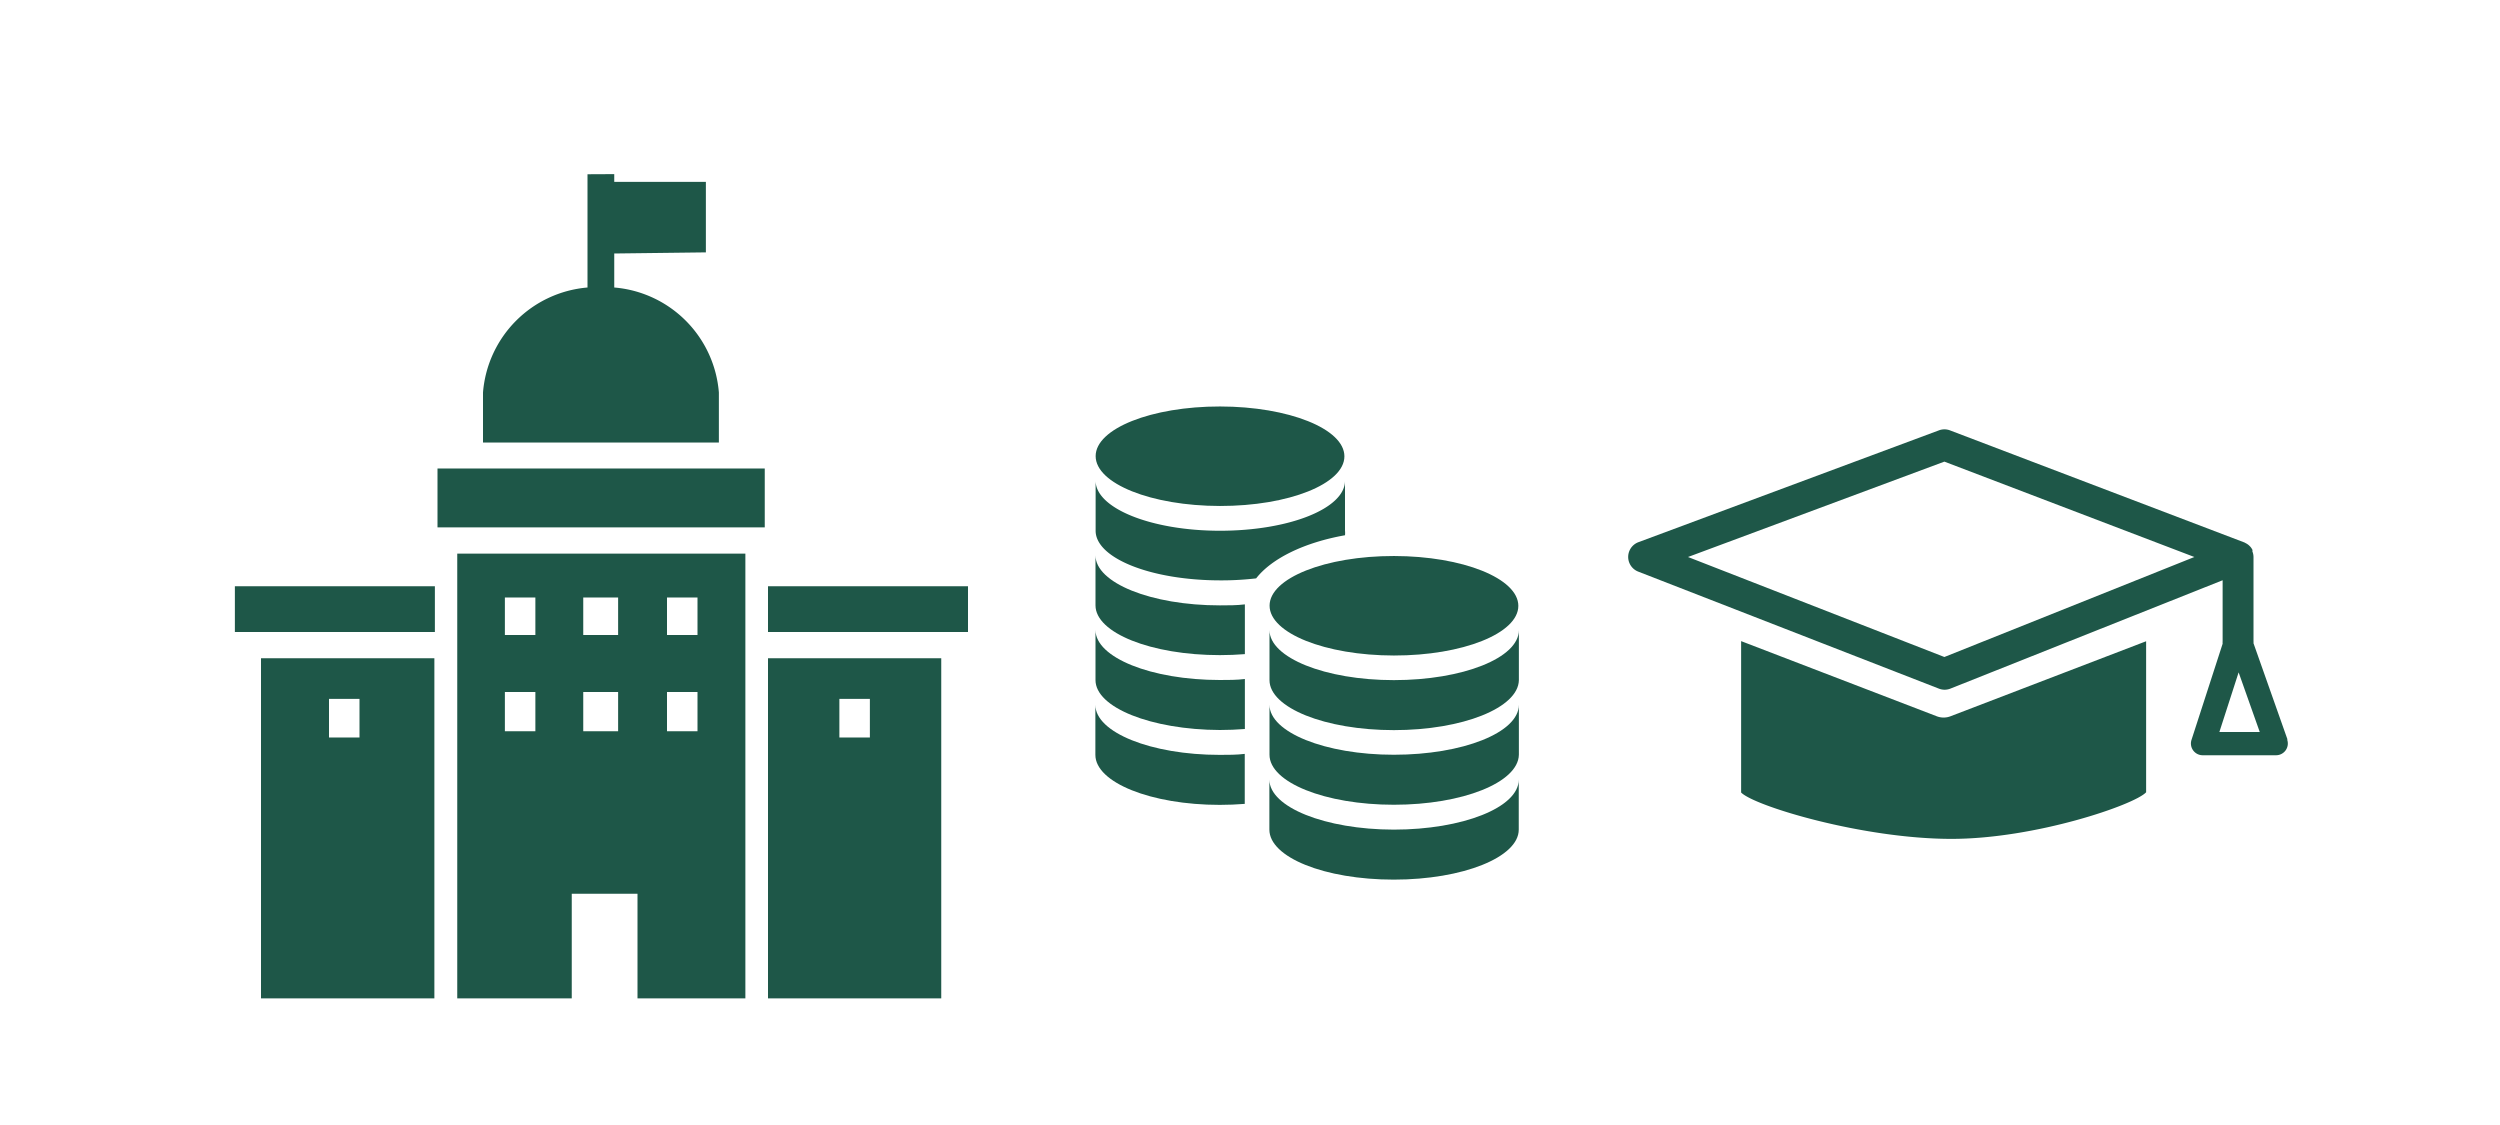
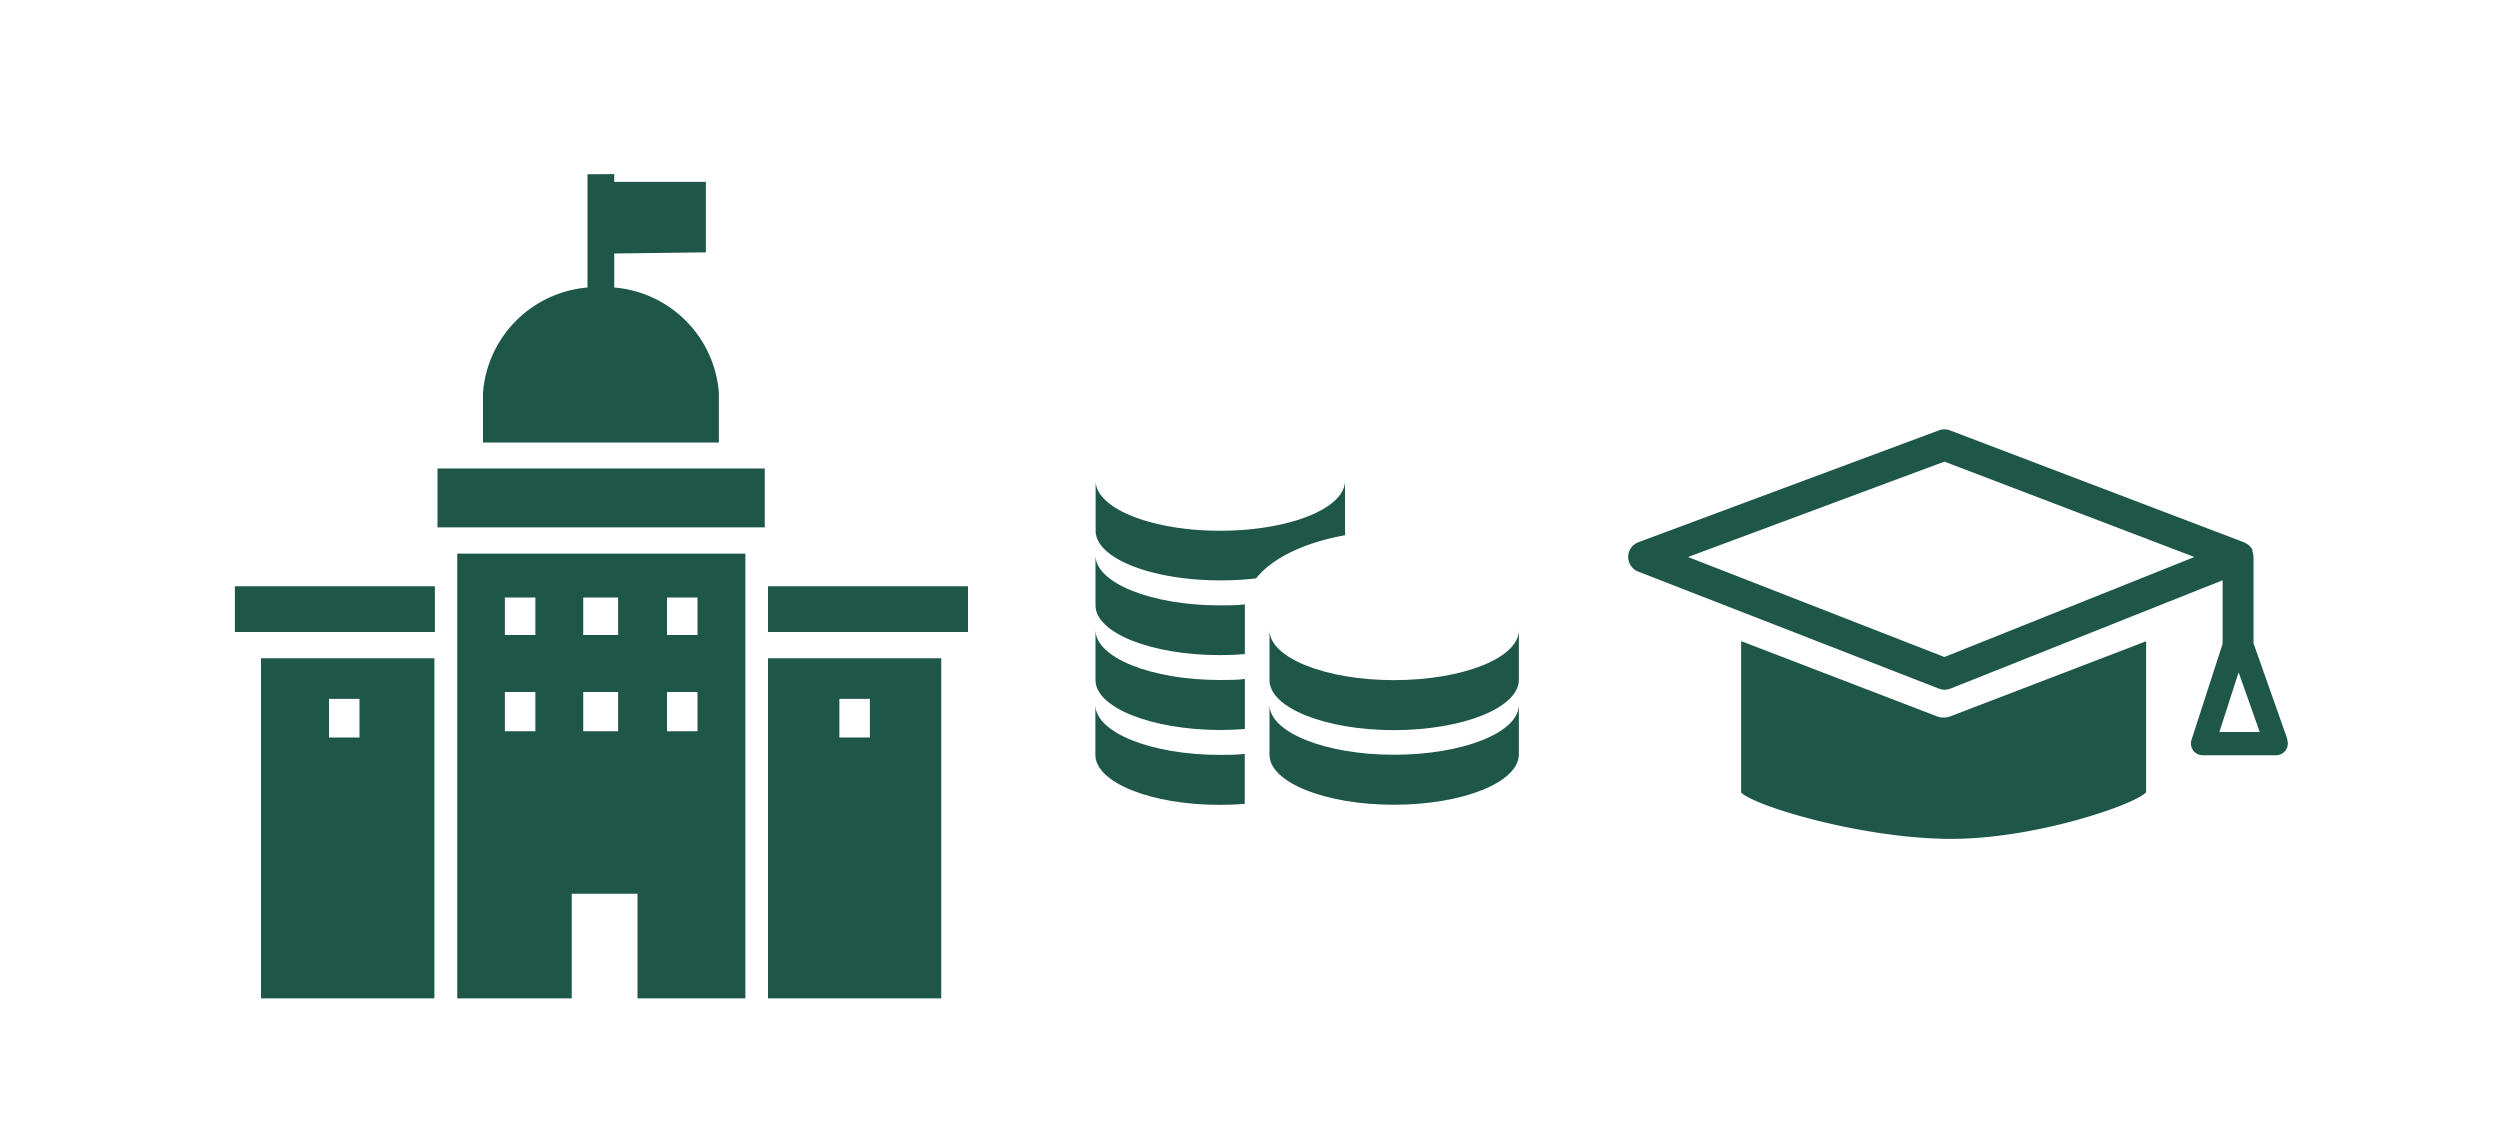
<svg xmlns="http://www.w3.org/2000/svg" viewBox="0 0 200 90">
  <defs>
    <style>.cls-1{fill:#1e5748;}</style>
  </defs>
  <title>governmentGrants</title>
  <g id="ARTWORK">
    <path class="cls-1" d="M171.69,51.3V63.38c-.91,1-8.87,3.73-15.57,3.73-7.1,0-15.78-2.63-16.83-3.71V51.29l15.62,6a1.53,1.53,0,0,0,1.16,0ZM183,59.16l-2.72-7.7a1.19,1.19,0,0,0,0-.18V44.55h0a1.24,1.24,0,0,0-.09-.44L180.2,44a1.23,1.23,0,0,0-.17-.26l-.1-.1a1.24,1.24,0,0,0-.28-.19l-.09-.05h0L156,34.43a1.24,1.24,0,0,0-.89,0l-24.05,8.95a1.26,1.26,0,0,0,0,2.35l24.05,9.36a1.25,1.25,0,0,0,.92,0l21.78-8.67v4.87a1.19,1.19,0,0,0,0,.21l-2.49,7.69a.94.94,0,0,0,.9,1.23h5.86a.94.94,0,0,0,.89-1.26Zm-27.45-6.6-20.51-8,20.51-7.63,20,7.63Zm22,6,1.54-4.77,1.69,4.77Z" />
    <path class="cls-1" d="M36.58,44.29V79.87h9.16V71.5H51v8.37h8.63V44.29ZM42.83,58.5H40.39V55.36h2.44Zm0-7.7H40.39v-3h2.44Zm6.62,7.7H46.66V55.36h2.79Zm0-7.7H46.66v-3h2.79Zm6.35,7.7H53.36V55.36H55.8Zm0-7.7H53.36v-3H55.8Z" />
    <path class="cls-1" d="M47,13.94V23a9.16,9.16,0,0,0-8.36,8.4l0,4H57.51l0-4A9.16,9.16,0,0,0,49.14,23V20.28l7.33-.09V14.55H49.14v-.62Z" />
    <path class="cls-1" d="M35,37.48H61.18v4.71H35Z" />
    <path class="cls-1" d="M18.79,46.9v3.66h16V46.9Z" />
    <path class="cls-1" d="M61.44,46.9v3.66h16V46.9Z" />
    <path class="cls-1" d="M61.44,52.66V79.87H75.3V52.66ZM69.59,59H67.15V55.91h2.44Z" />
    <path class="cls-1" d="M20.88,52.66V79.87H34.75V52.66ZM28.76,59H26.32V55.91h2.44Z" />
    <path class="cls-1" d="M87.64,54.4v-4c0,2.2,4.45,4,9.95,4,.68,0,1.35,0,2-.08v4c-.64.05-1.31.08-2,.08C92.09,58.38,87.63,56.6,87.64,54.4Z" />
    <path class="cls-1" d="M87.63,56.39c0,2.2,4.45,4,9.95,4,.68,0,1.35,0,2-.08v4c-.64.05-1.31.08-2,.08-5.5,0-9.95-1.79-9.95-4Z" />
-     <ellipse class="cls-1" cx="97.61" cy="36.5" rx="3.98" ry="9.95" transform="translate(61 134.07) rotate(-89.94)" />
    <path class="cls-1" d="M87.65,42.46v-4c0,2.2,4.45,4,9.95,4s10-1.77,10-4v4a1.65,1.65,0,0,1,0,.36c-3.26.58-5.86,1.85-7.11,3.45a24.07,24.07,0,0,1-2.8.16C92.1,46.44,87.65,44.66,87.65,42.46Z" />
    <path class="cls-1" d="M87.64,48.43v-4c0,2.2,4.45,4,9.95,4,.68,0,1.35,0,2-.08,0,0,0,.05,0,.08v3.9c-.64.05-1.31.08-2,.08C92.09,52.41,87.64,50.63,87.64,48.43Z" />
    <path class="cls-1" d="M111.51,64.38c-5.5,0-9.95-1.79-9.95-4v-4c0,2.2,4.45,4,9.95,4s10-1.77,10-4v4C121.46,62.6,117,64.38,111.51,64.38Z" />
-     <path class="cls-1" d="M111.5,66.37c5.5,0,10-1.77,10-4v4c0,2.2-4.46,4-10,4s-9.95-1.79-9.95-4v-4C101.56,64.57,106,66.36,111.5,66.37Z" />
    <path class="cls-1" d="M111.51,58.41c-5.5,0-9.95-1.79-9.95-4v-4c0,2.2,4.45,4,9.95,4s10-1.77,10-4v4C121.47,56.63,117,58.41,111.51,58.41Z" />
-     <ellipse class="cls-1" cx="111.52" cy="48.45" rx="3.98" ry="9.95" transform="translate(62.95 159.93) rotate(-89.94)" />
  </g>
</svg>